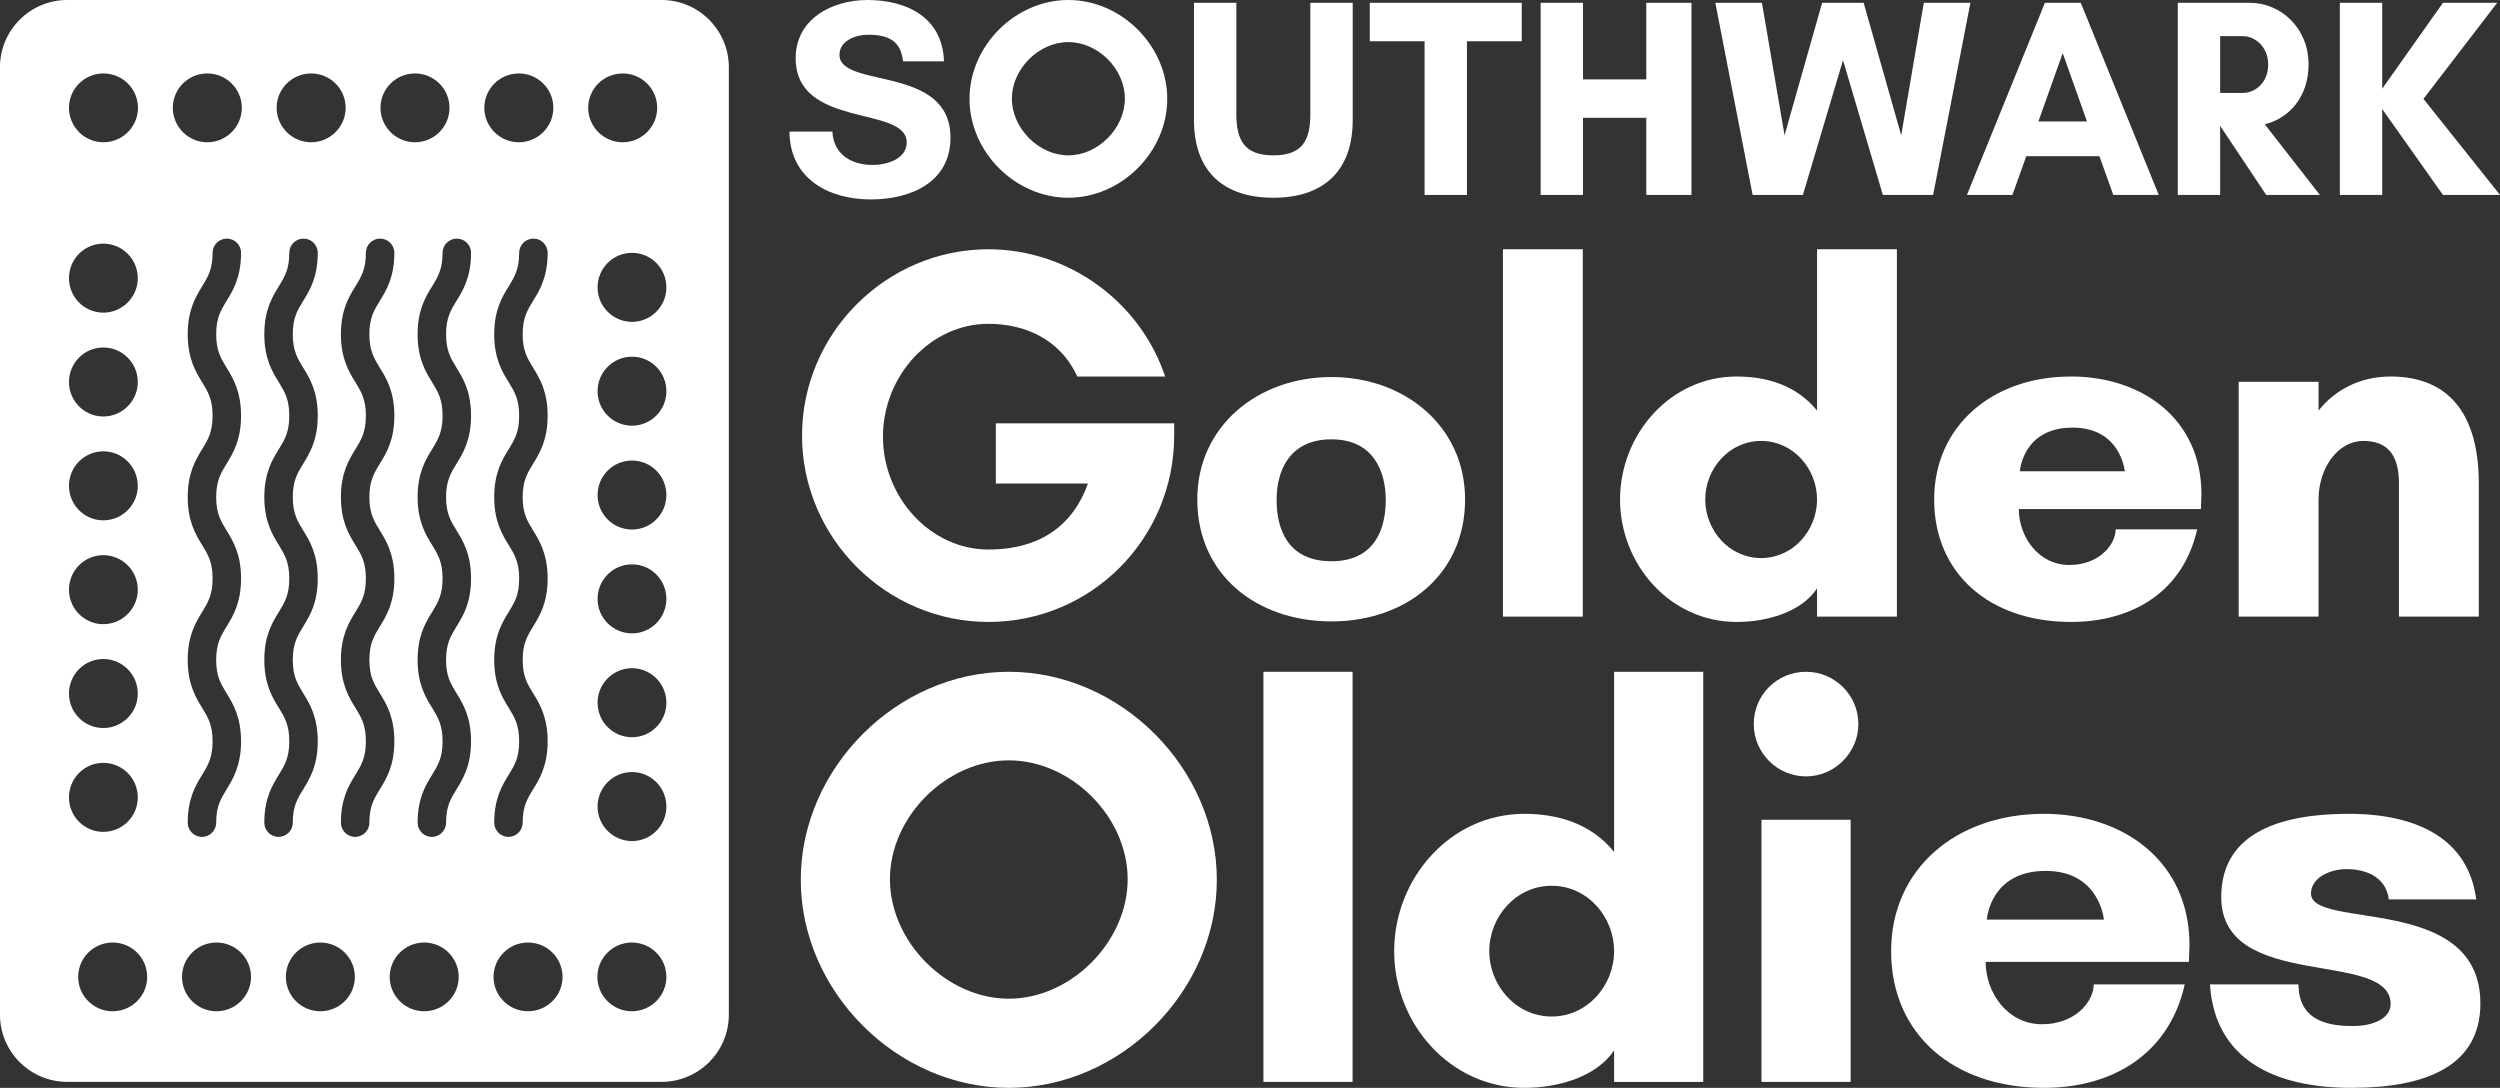
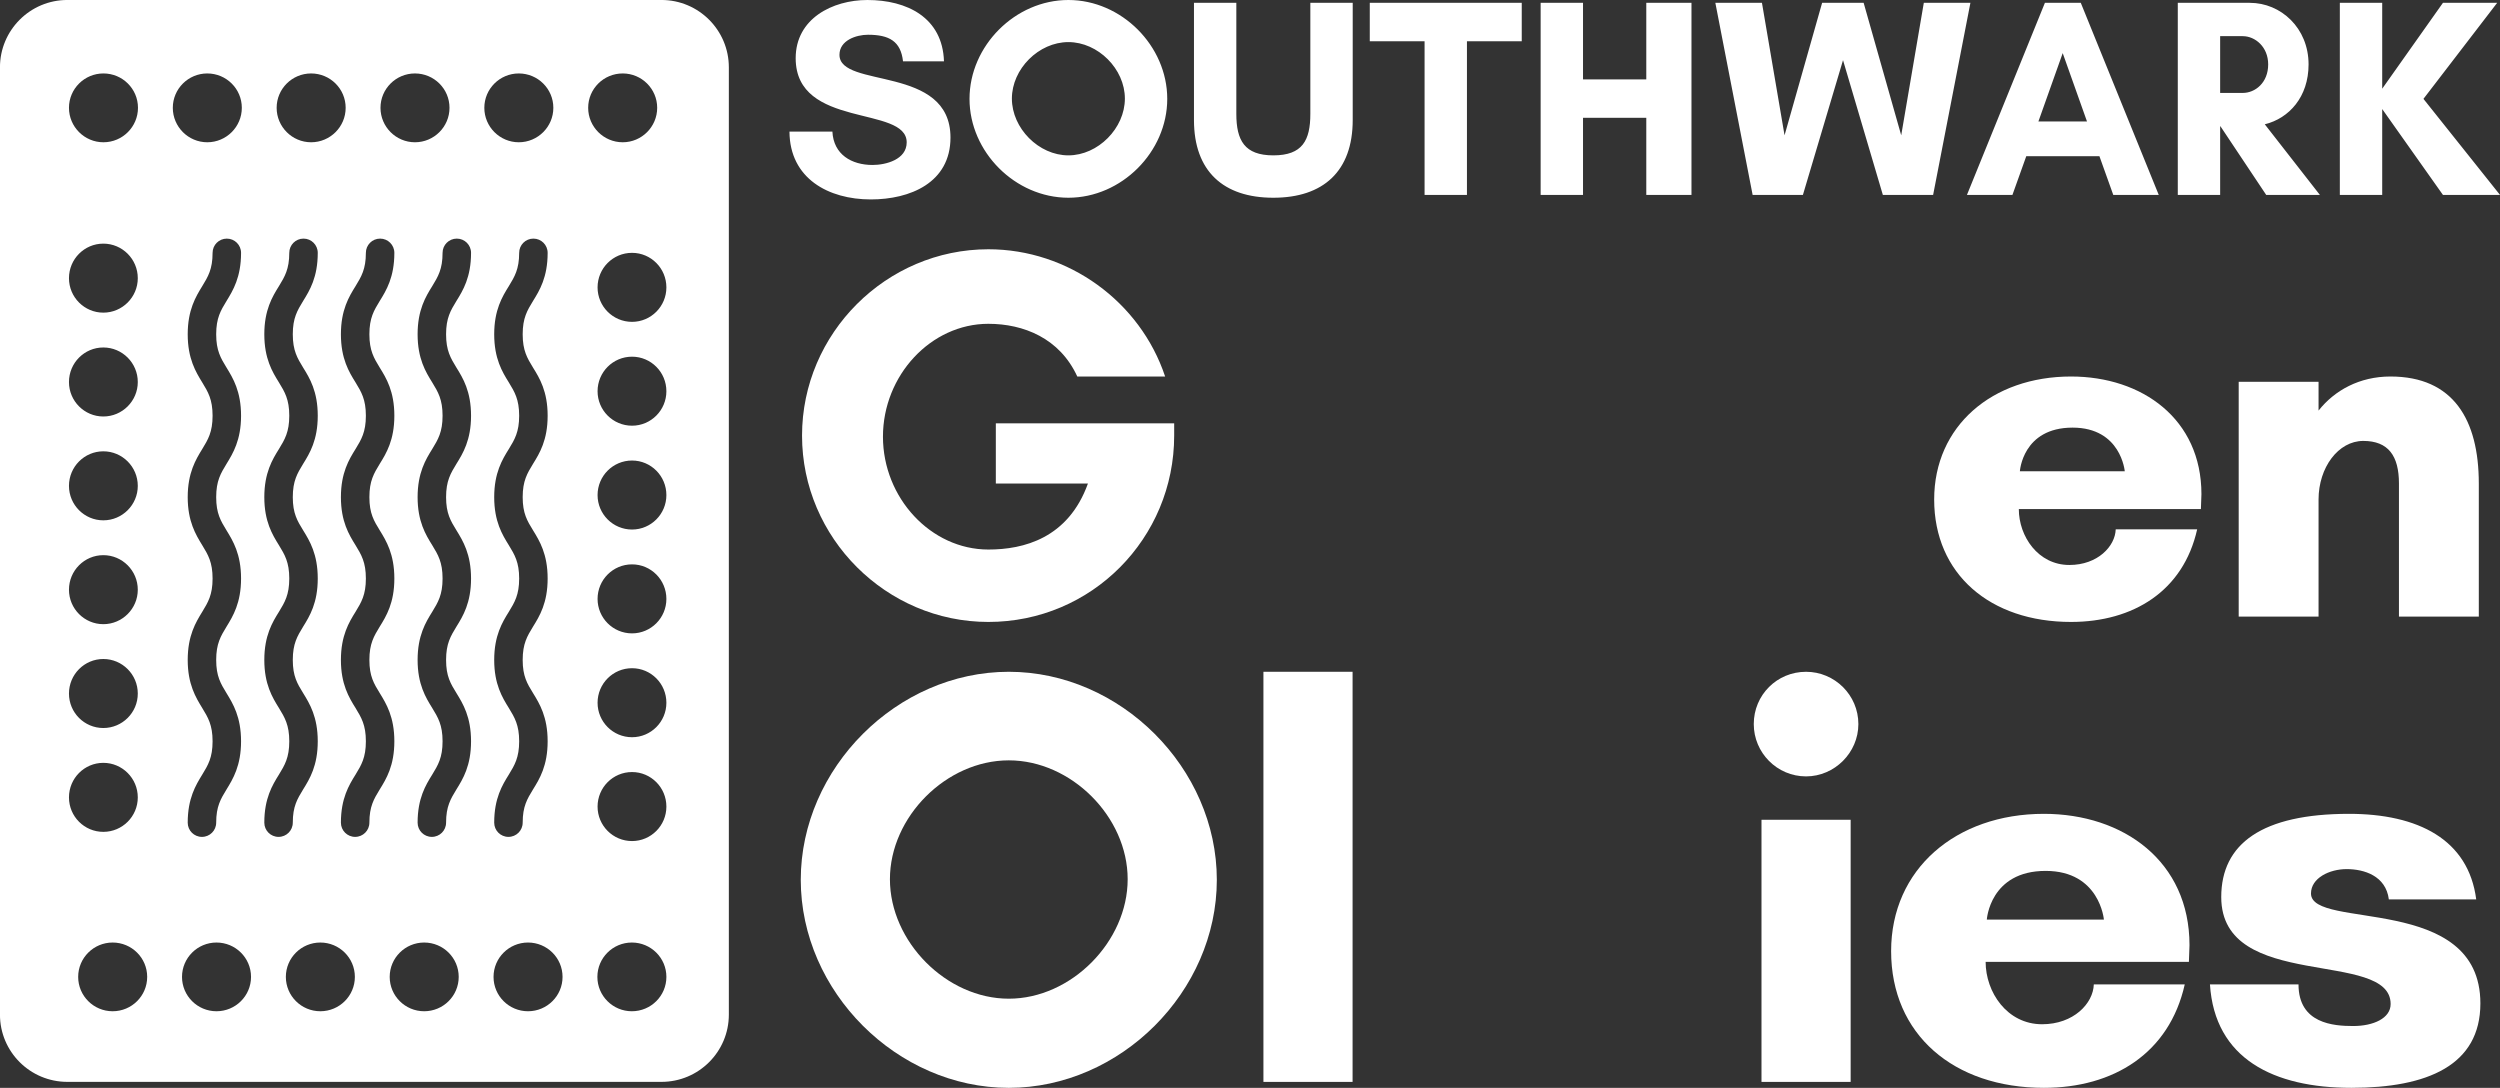
<svg xmlns="http://www.w3.org/2000/svg" id="Layer_1" version="1.1" viewBox="0 0 263.382 114.608">
  <rect x="0" y="0" width="263.382" height="114.608" fill="#333333" stroke="none" />
  <defs>
    <style>
      .st0 {
        fill: #fff;
      }
    </style>
  </defs>
  <path class="st0" d="M69.686-.002H7.096C3.176-.002-.004,3.178-.004,7.098v99.79c0,3.92,3.18,7.09,7.1,7.09h62.59c3.92,0,7.1-3.17,7.1-7.09V7.098C76.786,3.178,73.606-.002,69.686-.002ZM43.716,7.738c2.01,0,3.64,1.62,3.64,3.62s-1.63,3.63-3.64,3.63c-2,0-3.63-1.63-3.63-3.63s1.63-3.62,3.63-3.62ZM32.776,7.738c2.01,0,3.64,1.62,3.64,3.62s-1.63,3.63-3.64,3.63c-2,0-3.63-1.63-3.63-3.63s1.63-3.62,3.63-3.62ZM10.896,7.738c2.01,0,3.64,1.62,3.64,3.62s-1.63,3.63-3.64,3.63c-2,0-3.63-1.63-3.63-3.63s1.63-3.62,3.63-3.62ZM10.886,25.668c2,0,3.63,1.63,3.63,3.64,0,2-1.63,3.63-3.63,3.63s-3.62-1.63-3.62-3.63c0-2.01,1.62-3.64,3.62-3.64ZM10.886,36.608c2,0,3.63,1.63,3.63,3.64,0,2-1.63,3.63-3.63,3.63s-3.62-1.63-3.62-3.63c0-2.01,1.62-3.64,3.62-3.64ZM10.886,47.548c2,0,3.63,1.63,3.63,3.64,0,2-1.63,3.63-3.63,3.63s-3.62-1.63-3.62-3.63c0-2.01,1.62-3.64,3.62-3.64ZM10.886,58.488c2,0,3.63,1.63,3.63,3.64,0,2-1.63,3.63-3.63,3.63s-3.62-1.63-3.62-3.63c0-2.01,1.62-3.64,3.62-3.64ZM10.886,69.428c2,0,3.63,1.63,3.63,3.64,0,2.01-1.63,3.63-3.63,3.63s-3.62-1.62-3.62-3.63c0-2.01,1.62-3.64,3.62-3.64ZM10.886,80.368c2,0,3.63,1.63,3.63,3.64,0,2.01-1.63,3.63-3.63,3.63s-3.62-1.62-3.62-3.63c0-2.01,1.62-3.64,3.62-3.64ZM11.866,106.538c-2,0-3.63-1.62-3.63-3.62s1.63-3.62,3.63-3.62c2.01,0,3.64,1.62,3.64,3.62s-1.63,3.62-3.64,3.62ZM21.836,7.738c2.01,0,3.64,1.62,3.64,3.62s-1.63,3.63-3.64,3.63c-2,0-3.63-1.63-3.63-3.63s1.63-3.62,3.63-3.62ZM23.866,38.728c.68,1.11,1.53,2.5,1.53,5.07s-.85,3.96-1.53,5.07c-.61,1-1.09,1.79-1.09,3.51,0,1.72.48,2.5,1.09,3.5.68,1.11,1.53,2.5,1.53,5.07s-.85,3.96-1.53,5.07c-.61,1-1.09,1.79-1.09,3.51,0,1.72.48,2.5,1.09,3.5.68,1.11,1.53,2.5,1.53,5.07s-.85,3.96-1.53,5.07c-.61,1-1.09,1.78-1.09,3.5,0,.83-.67,1.5-1.5,1.5-.83,0-1.5-.67-1.5-1.5,0-2.56.85-3.95,1.53-5.06.61-1,1.09-1.79,1.09-3.51,0-1.72-.48-2.51-1.09-3.51-.68-1.11-1.53-2.5-1.53-5.06,0-2.57.85-3.96,1.53-5.07.61-1,1.09-1.79,1.09-3.51,0-1.72-.48-2.51-1.09-3.51-.68-1.11-1.53-2.5-1.53-5.06,0-2.57.85-3.96,1.53-5.07.61-1,1.09-1.79,1.09-3.51,0-1.72-.48-2.51-1.09-3.51-.68-1.11-1.53-2.5-1.53-5.07s.85-3.96,1.53-5.07c.61-1,1.09-1.79,1.09-3.51,0-.83.67-1.5,1.5-1.5s1.5.67,1.5,1.5c0,2.57-.85,3.96-1.53,5.07-.61,1-1.09,1.79-1.09,3.51,0,1.72.48,2.51,1.09,3.51ZM22.806,106.538c-2,0-3.63-1.62-3.63-3.62s1.63-3.62,3.63-3.62c2.01,0,3.64,1.62,3.64,3.62s-1.63,3.62-3.64,3.62ZM27.846,86.668c0-2.56.85-3.95,1.54-5.06.61-1,1.09-1.79,1.09-3.51,0-1.72-.48-2.51-1.09-3.51-.69-1.11-1.54-2.5-1.54-5.06,0-2.57.85-3.96,1.54-5.07.61-1,1.09-1.79,1.09-3.51,0-1.72-.48-2.51-1.09-3.51-.69-1.11-1.54-2.5-1.54-5.06,0-2.57.85-3.96,1.54-5.07.61-1,1.09-1.79,1.09-3.51,0-1.72-.48-2.51-1.09-3.51-.69-1.11-1.54-2.5-1.54-5.07s.85-3.96,1.54-5.07c.61-1,1.09-1.79,1.09-3.51,0-.83.67-1.5,1.5-1.5.83,0,1.5.67,1.5,1.5,0,2.57-.85,3.96-1.54,5.07-.61,1-1.09,1.79-1.09,3.51,0,1.72.48,2.51,1.09,3.51.69,1.11,1.54,2.5,1.54,5.07s-.85,3.96-1.54,5.07c-.61,1-1.09,1.79-1.09,3.51,0,1.71.48,2.5,1.09,3.49.69,1.12,1.54,2.51,1.54,5.08s-.85,3.96-1.54,5.07c-.61,1-1.09,1.79-1.09,3.51,0,1.72.48,2.5,1.09,3.49.69,1.12,1.54,2.51,1.54,5.08s-.85,3.96-1.54,5.07c-.61,1-1.09,1.78-1.09,3.5,0,.83-.67,1.5-1.5,1.5-.83,0-1.5-.67-1.5-1.5ZM33.746,106.538c-2,0-3.63-1.62-3.63-3.62s1.63-3.62,3.63-3.62c2.01,0,3.64,1.62,3.64,3.62s-1.63,3.62-3.64,3.62ZM38.916,86.668c0,.83-.67,1.5-1.5,1.5-.83,0-1.5-.67-1.5-1.5,0-2.56.85-3.95,1.54-5.06.61-1,1.09-1.79,1.09-3.51,0-1.72-.48-2.51-1.09-3.51-.69-1.11-1.54-2.5-1.54-5.06,0-2.57.85-3.96,1.54-5.07.61-1,1.09-1.79,1.09-3.51,0-1.72-.48-2.51-1.09-3.51-.69-1.11-1.54-2.5-1.54-5.06,0-2.57.85-3.96,1.54-5.07.61-1,1.09-1.79,1.09-3.51,0-1.72-.48-2.51-1.09-3.51-.69-1.11-1.54-2.5-1.54-5.07s.85-3.96,1.54-5.07c.61-1,1.09-1.79,1.09-3.51,0-.83.67-1.5,1.5-1.5.83,0,1.5.67,1.5,1.5,0,2.57-.85,3.96-1.54,5.07-.61,1-1.09,1.79-1.09,3.51,0,1.72.48,2.51,1.09,3.51.69,1.11,1.54,2.5,1.54,5.07s-.85,3.96-1.54,5.07c-.61,1-1.09,1.79-1.09,3.51,0,1.71.48,2.5,1.09,3.49.69,1.12,1.54,2.51,1.54,5.08s-.85,3.96-1.54,5.07c-.61,1-1.09,1.79-1.09,3.51,0,1.72.48,2.5,1.09,3.49.69,1.12,1.54,2.51,1.54,5.08s-.85,3.96-1.54,5.07c-.61,1-1.09,1.79-1.09,3.5ZM44.686,106.538c-2,0-3.63-1.62-3.63-3.62s1.63-3.62,3.63-3.62c2.01,0,3.64,1.62,3.64,3.62s-1.63,3.62-3.64,3.62ZM48.086,38.728c.69,1.11,1.54,2.5,1.54,5.07s-.85,3.96-1.54,5.07c-.61,1-1.09,1.79-1.09,3.51,0,1.71.48,2.5,1.09,3.49.69,1.12,1.54,2.51,1.54,5.08s-.85,3.96-1.54,5.07c-.61,1-1.09,1.79-1.09,3.51,0,1.72.48,2.5,1.09,3.49.69,1.12,1.54,2.51,1.54,5.08s-.85,3.96-1.54,5.07c-.61,1-1.09,1.79-1.09,3.5,0,.83-.67,1.5-1.5,1.5-.83,0-1.5-.67-1.5-1.5,0-2.56.85-3.95,1.54-5.06.61-1,1.09-1.79,1.09-3.51,0-1.72-.48-2.51-1.09-3.51-.69-1.11-1.54-2.5-1.54-5.06,0-2.57.85-3.96,1.54-5.07.61-1,1.09-1.79,1.09-3.51,0-1.72-.48-2.51-1.09-3.51-.69-1.11-1.54-2.5-1.54-5.06,0-2.57.85-3.96,1.54-5.07.61-1,1.09-1.79,1.09-3.51,0-1.72-.48-2.51-1.09-3.51-.69-1.11-1.54-2.5-1.54-5.07s.85-3.96,1.54-5.07c.61-1,1.09-1.79,1.09-3.51,0-.83.67-1.5,1.5-1.5s1.5.67,1.5,1.5c0,2.57-.85,3.96-1.54,5.07-.61,1-1.09,1.79-1.09,3.51,0,1.72.48,2.51,1.09,3.51ZM54.656,7.738c2.01,0,3.64,1.62,3.64,3.62s-1.63,3.63-3.64,3.63c-2,0-3.63-1.63-3.63-3.63s1.63-3.62,3.63-3.62ZM56.156,38.728c.69,1.11,1.54,2.5,1.54,5.07s-.85,3.96-1.54,5.07c-.61,1-1.09,1.79-1.09,3.51,0,1.71.48,2.5,1.09,3.49.69,1.12,1.54,2.51,1.54,5.08s-.85,3.96-1.54,5.07c-.61,1-1.09,1.79-1.09,3.51,0,1.72.48,2.5,1.09,3.49.69,1.12,1.54,2.51,1.54,5.08s-.85,3.96-1.54,5.07c-.61,1-1.09,1.78-1.09,3.5,0,.83-.67,1.5-1.5,1.5s-1.5-.67-1.5-1.5c0-2.56.85-3.95,1.54-5.06.61-1,1.09-1.79,1.09-3.51,0-1.72-.48-2.51-1.09-3.51-.69-1.11-1.54-2.5-1.54-5.06,0-2.57.85-3.96,1.54-5.07.61-1,1.09-1.79,1.09-3.51,0-1.72-.48-2.51-1.09-3.51-.69-1.11-1.54-2.5-1.54-5.06,0-2.57.85-3.96,1.54-5.07.61-1,1.09-1.79,1.09-3.51,0-1.72-.48-2.51-1.09-3.51-.69-1.11-1.54-2.5-1.54-5.07s.85-3.96,1.54-5.07c.61-1,1.09-1.79,1.09-3.51,0-.83.67-1.5,1.5-1.5s1.5.67,1.5,1.5c0,2.57-.85,3.96-1.54,5.07-.61,1-1.09,1.79-1.09,3.51,0,1.72.48,2.51,1.09,3.51ZM55.626,106.538c-2,0-3.63-1.62-3.63-3.62s1.63-3.62,3.63-3.62c2.01,0,3.64,1.62,3.64,3.62s-1.63,3.62-3.64,3.62ZM65.606,7.738c2,0,3.63,1.62,3.63,3.62s-1.63,3.63-3.63,3.63c-2.01,0-3.64-1.63-3.64-3.63s1.63-3.62,3.64-3.62ZM66.566,106.538c-2,0-3.63-1.62-3.63-3.62s1.63-3.62,3.63-3.62c2.01,0,3.64,1.62,3.64,3.62s-1.63,3.62-3.64,3.62ZM66.586,88.608c-2.01,0-3.63-1.63-3.63-3.63,0-2.01,1.62-3.64,3.63-3.64,2,0,3.62,1.63,3.62,3.64,0,2-1.62,3.63-3.62,3.63ZM66.586,77.668c-2.01,0-3.63-1.63-3.63-3.63,0-2.01,1.62-3.64,3.63-3.64,2,0,3.62,1.63,3.62,3.64,0,2-1.62,3.63-3.62,3.63ZM66.586,66.728c-2.01,0-3.63-1.63-3.63-3.63,0-2.01,1.62-3.64,3.63-3.64,2,0,3.62,1.63,3.62,3.64,0,2-1.62,3.63-3.62,3.63ZM66.586,55.788c-2.01,0-3.63-1.63-3.63-3.63,0-2.01,1.62-3.64,3.63-3.64,2,0,3.62,1.63,3.62,3.64,0,2-1.62,3.63-3.62,3.63ZM66.586,44.848c-2.01,0-3.63-1.63-3.63-3.63,0-2.01,1.62-3.64,3.63-3.64,2,0,3.62,1.63,3.62,3.64,0,2-1.62,3.63-3.62,3.63ZM66.586,33.908c-2.01,0-3.63-1.63-3.63-3.63,0-2.01,1.62-3.64,3.63-3.64,2,0,3.62,1.63,3.62,3.64,0,2-1.62,3.63-3.62,3.63Z" />
  <g>
    <path class="st0" d="M221.653,96.886h-12.336s.313-5.134,6.199-5.134c5.699,0,6.137,5.134,6.137,5.134M230.67,99.579c0-8.829-6.951-13.839-15.342-13.839-9.267,0-16.093,5.824-16.093,14.465,0,8.767,6.575,14.402,16.093,14.402,7.327,0,13.213-3.631,14.841-10.895h-9.581c-.062,2.004-2.129,4.195-5.447,4.195-3.695,0-5.949-3.381-5.949-6.575h21.415c0-.563.063-1.189.063-1.753" />
-     <path class="st0" d="M170.049,100.205c0,3.632-2.818,6.888-6.575,6.888-3.757,0-6.575-3.256-6.575-6.888s2.818-6.888,6.575-6.888c3.757,0,6.575,3.256,6.575,6.888M179.442,113.981v-43.207h-9.393v18.974c-2.442-3.006-5.949-4.008-9.455-4.008-7.828,0-13.714,6.825-13.714,14.465,0,7.639,5.886,14.402,13.714,14.402,3.506,0,7.577-1.127,9.455-3.945v3.319h9.393Z" />
    <path class="st0" d="M118.803,92.628c0,6.575-5.949,12.587-12.524,12.587-6.574,0-12.523-6.012-12.523-12.587s5.949-12.523,12.523-12.523c6.575,0,12.524,5.948,12.524,12.523M128.196,92.691c0-11.772-10.144-21.917-21.917-21.917-11.772,0-21.916,10.145-21.916,21.917s10.144,21.917,21.916,21.917c11.773,0,21.917-10.145,21.917-21.917" />
  </g>
  <rect class="st0" x="133.106" y="70.774" width="9.392" height="43.207" />
  <path class="st0" d="M184.764,76.285c0,3.006,2.442,5.51,5.51,5.51,3.006,0,5.511-2.504,5.511-5.51,0-3.068-2.505-5.51-5.511-5.51-3.068,0-5.51,2.442-5.51,5.51" />
  <rect class="st0" x="185.578" y="86.366" width="9.393" height="27.615" />
  <g>
    <path class="st0" d="M260.877,94.757c-.814-6.324-6.137-9.017-13.4-9.017-9.143,0-13.463,3.131-13.463,8.767,0,10.019,17.846,5.447,17.846,11.271,0,1.503-1.816,2.317-3.945,2.317-2.067,0-5.761-.251-5.761-4.384h-9.33c.501,7.828,6.7,10.896,14.903,10.896,8.015,0,13.588-2.379,13.588-8.892,0-11.647-17.846-7.702-17.846-11.584,0-1.628,1.941-2.568,3.757-2.568s4.133.689,4.446,3.194h9.205Z" />
    <path class="st0" d="M223.85,49.65h-11.05s.281-4.599,5.553-4.599c5.104,0,5.497,4.599,5.497,4.599M231.927,52.062c0-7.909-6.226-12.396-13.742-12.396-8.301,0-14.415,5.217-14.415,12.957,0,7.852,5.889,12.9,14.415,12.9,6.562,0,11.835-3.253,13.293-9.759h-8.581c-.057,1.795-1.908,3.758-4.88,3.758-3.31,0-5.329-3.029-5.329-5.889h19.183c0-.505.056-1.066.056-1.571" />
-     <path class="st0" d="M191.431,52.623c0,3.254-2.525,6.17-5.89,6.17-3.365,0-5.889-2.916-5.889-6.17,0-3.253,2.524-6.17,5.889-6.17,3.365,0,5.89,2.917,5.89,6.17M199.844,64.963V26.261h-8.413v16.995c-2.188-2.692-5.329-3.589-8.47-3.589-7.011,0-12.284,6.113-12.284,12.956s5.273,12.901,12.284,12.901c3.141,0,6.787-1.01,8.47-3.534v2.973h8.413Z" />
-     <path class="st0" d="M145.993,52.679c0,3.141-1.234,6.45-5.721,6.45-4.544,0-5.778-3.309-5.778-6.45,0-3.085,1.346-6.394,5.778-6.394,4.375,0,5.721,3.309,5.721,6.394M154.35,52.623c0-7.74-6.394-12.901-14.078-12.901-7.741,0-14.135,5.161-14.135,12.901,0,7.909,6.226,12.844,14.135,12.844,7.852,0,14.078-4.935,14.078-12.844" />
    <path class="st0" d="M104.128,34.114c3.702,0,7.516,1.514,9.367,5.553h9.255c-2.636-7.909-10.209-13.406-18.622-13.406-10.769,0-19.631,8.863-19.631,19.632s8.862,19.631,19.631,19.631c10.881,0,19.575-8.806,19.575-19.631v-1.29h-18.79v6.338h9.704c-2.076,5.777-6.787,6.955-10.489,6.955-6.058,0-11.106-5.441-11.106-11.891,0-6.45,5.048-11.891,11.106-11.891" />
  </g>
-   <rect class="st0" x="158.339" y="26.261" width="8.413" height="38.702" />
  <path class="st0" d="M261.149,50.94c0-6.731-2.692-11.274-9.311-11.274-3.253,0-5.889,1.458-7.572,3.59v-3.029h-8.413v24.735h8.413v-12.339c0-3.366,2.075-6.17,4.712-6.17,2.636,0,3.758,1.57,3.758,4.487v14.022h8.413v-14.022Z" />
  <path class="st0" d="M250.972,11.488l6.399,9.046h6.011l-8.065-10.118,7.767-10.118h-5.713l-6.399,9.047V.298h-4.464v20.236h4.464v-9.046ZM236.28,3.81c1.31,0,2.679,1.131,2.679,2.976,0,1.934-1.369,3.005-2.679,3.005h-2.381V3.81h2.381ZM233.899,13.303h.03l4.821,7.231h5.655l-5.804-7.439c2.56-.625,4.613-2.887,4.613-6.309,0-3.839-2.916-6.488-6.19-6.488h-7.588v20.236h4.463v-7.231ZM227.43,20.534L219.216.298h-3.779l-8.214,20.236h4.792l1.458-4.077h7.707l1.459,4.077h4.791ZM219.871,12.797h-5.119l2.56-7.202,2.559,7.202ZM207.589.298h-4.91l-2.381,13.957-3.958-13.957h-4.374l-3.958,13.957-2.381-13.957h-4.91l3.928,20.236h5.297l4.226-14.195,4.196,14.195h5.297l3.928-20.236ZM173.441.298v8.065h-6.666V.298h-4.464v20.236h4.464v-8.124h6.666v8.124h4.761V.298h-4.761ZM154.547,4.345h5.773V.298h-16.01v4.047h5.773v16.189h4.464V4.345ZM138.048.298v11.696c0,2.797-.833,4.374-3.898,4.374-3.035,0-3.899-1.577-3.899-4.374V.298h-4.463v12.35c0,5.387,3.095,8.184,8.362,8.184s8.362-2.797,8.362-8.184V.298h-4.464ZM122.973,10.416c0-5.594-4.821-10.416-10.416-10.416-5.595,0-10.416,4.822-10.416,10.416,0,5.595,4.821,10.416,10.416,10.416,5.595,0,10.416-4.821,10.416-10.416M118.509,10.387c0,3.124-2.827,5.981-5.952,5.981s-5.952-2.857-5.952-5.981c0-3.125,2.827-5.952,5.952-5.952s5.952,2.827,5.952,5.952M91.922,17.38c-2.202,0-4.107-1.101-4.226-3.512h-4.523c.029,4.94,4.107,7.143,8.57,7.143,4.137,0,8.393-1.756,8.393-6.518,0-7.707-11.696-5.118-11.696-8.719,0-1.518,1.756-2.113,3.006-2.113,2.232,0,3.452.684,3.69,2.797h4.315c-.149-4.612-3.898-6.458-8.065-6.458-3.69,0-7.559,1.965-7.559,6.131,0,7.47,11.696,4.94,11.696,8.868,0,1.816-2.202,2.381-3.601,2.381" />
</svg>